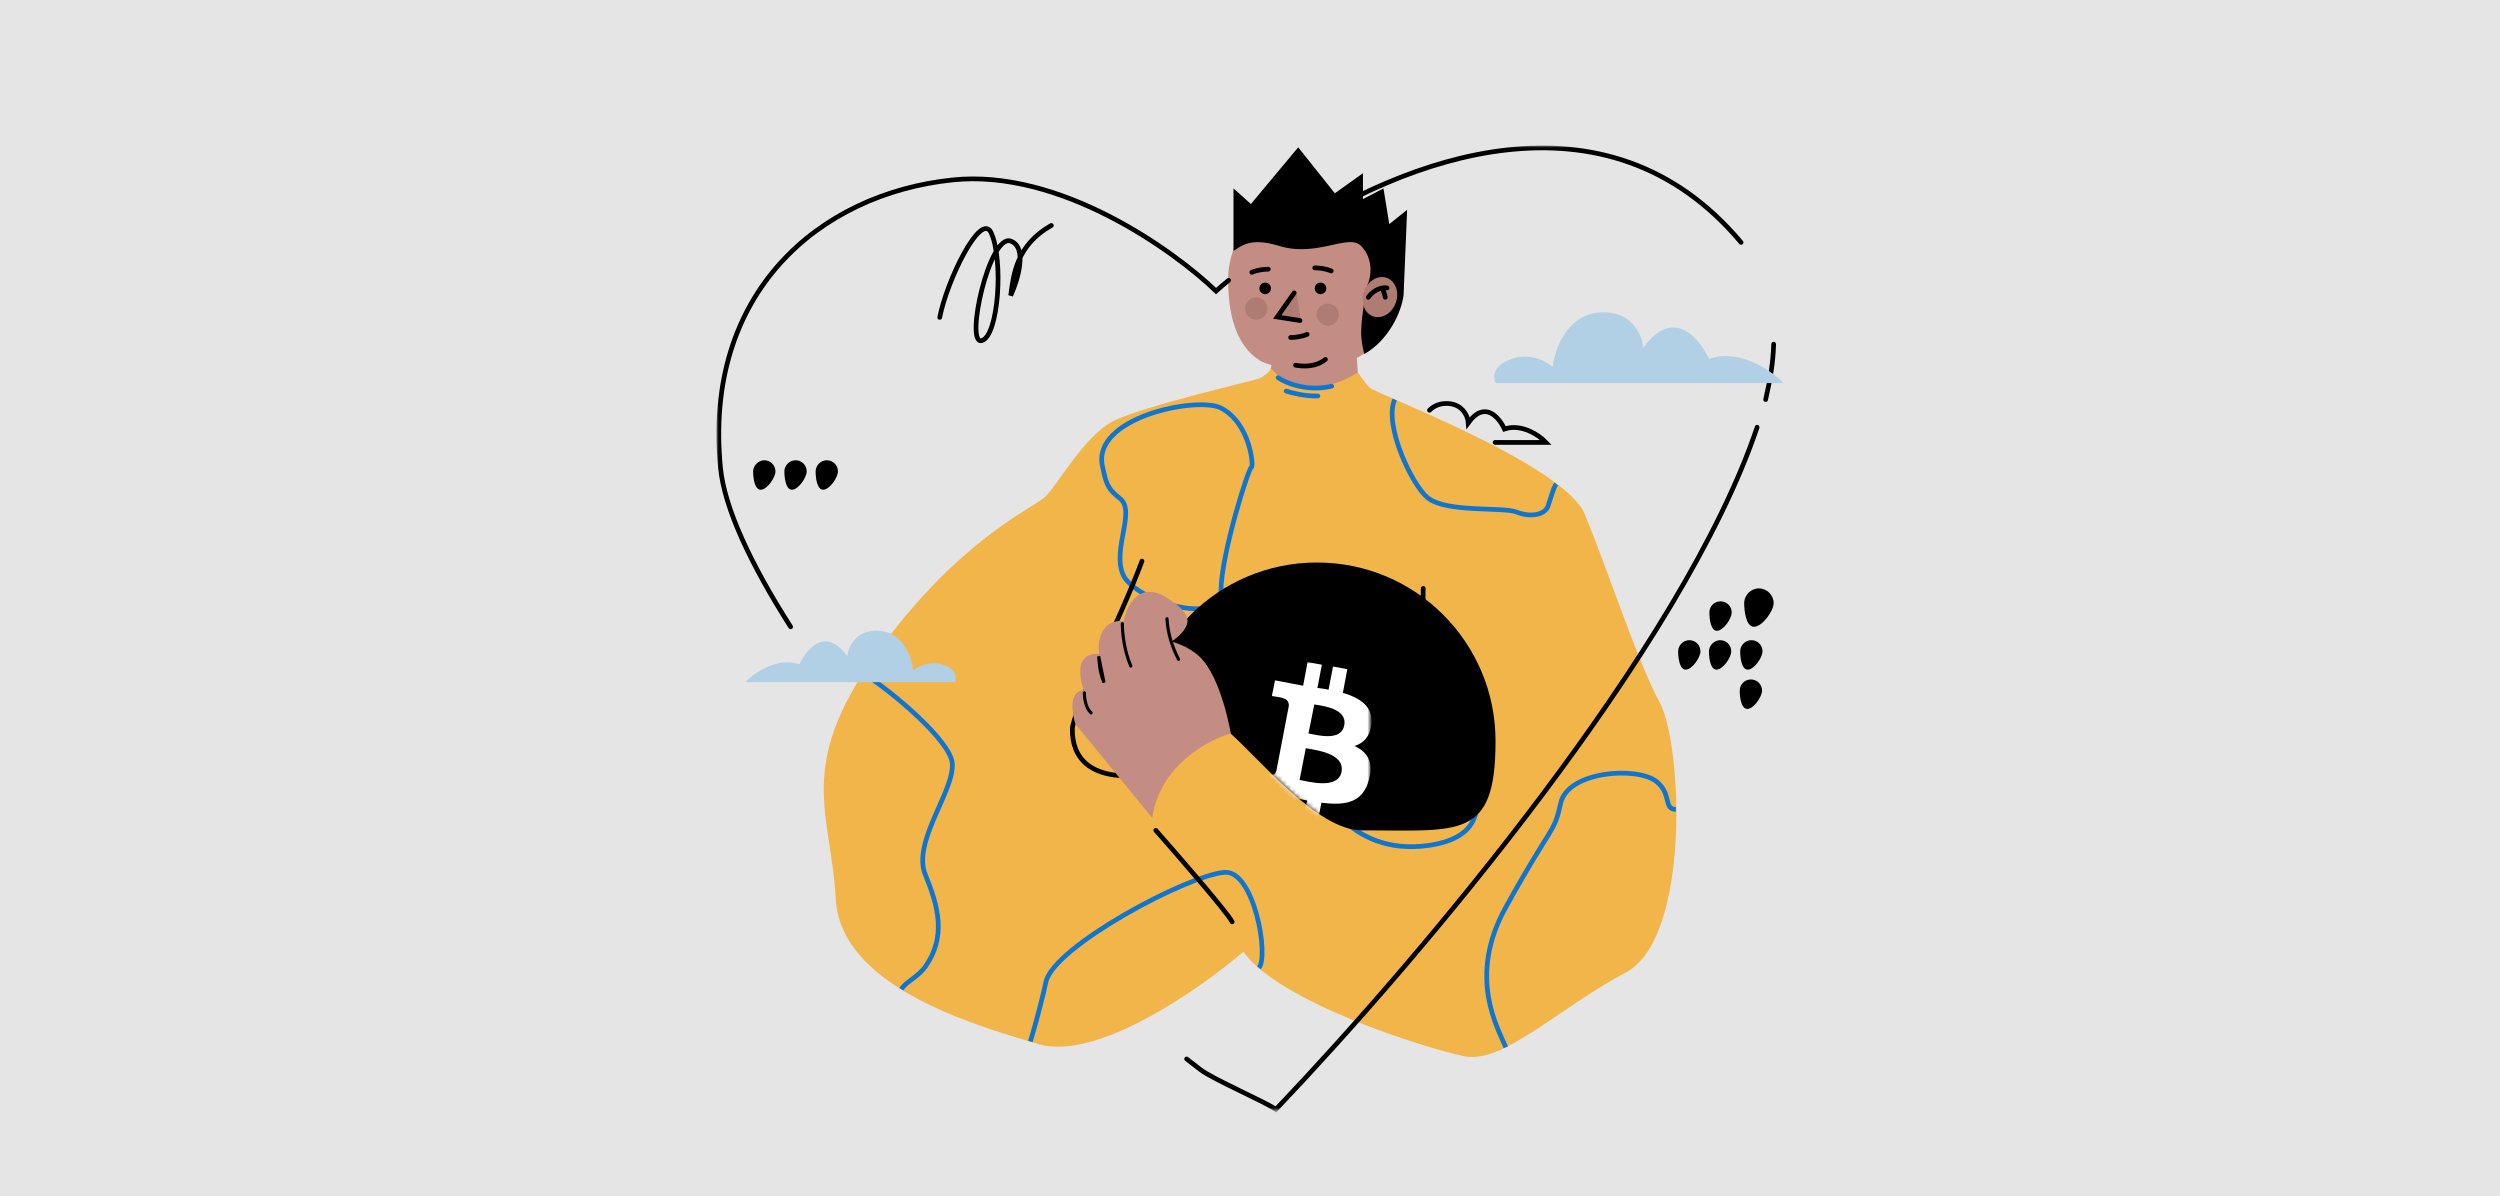
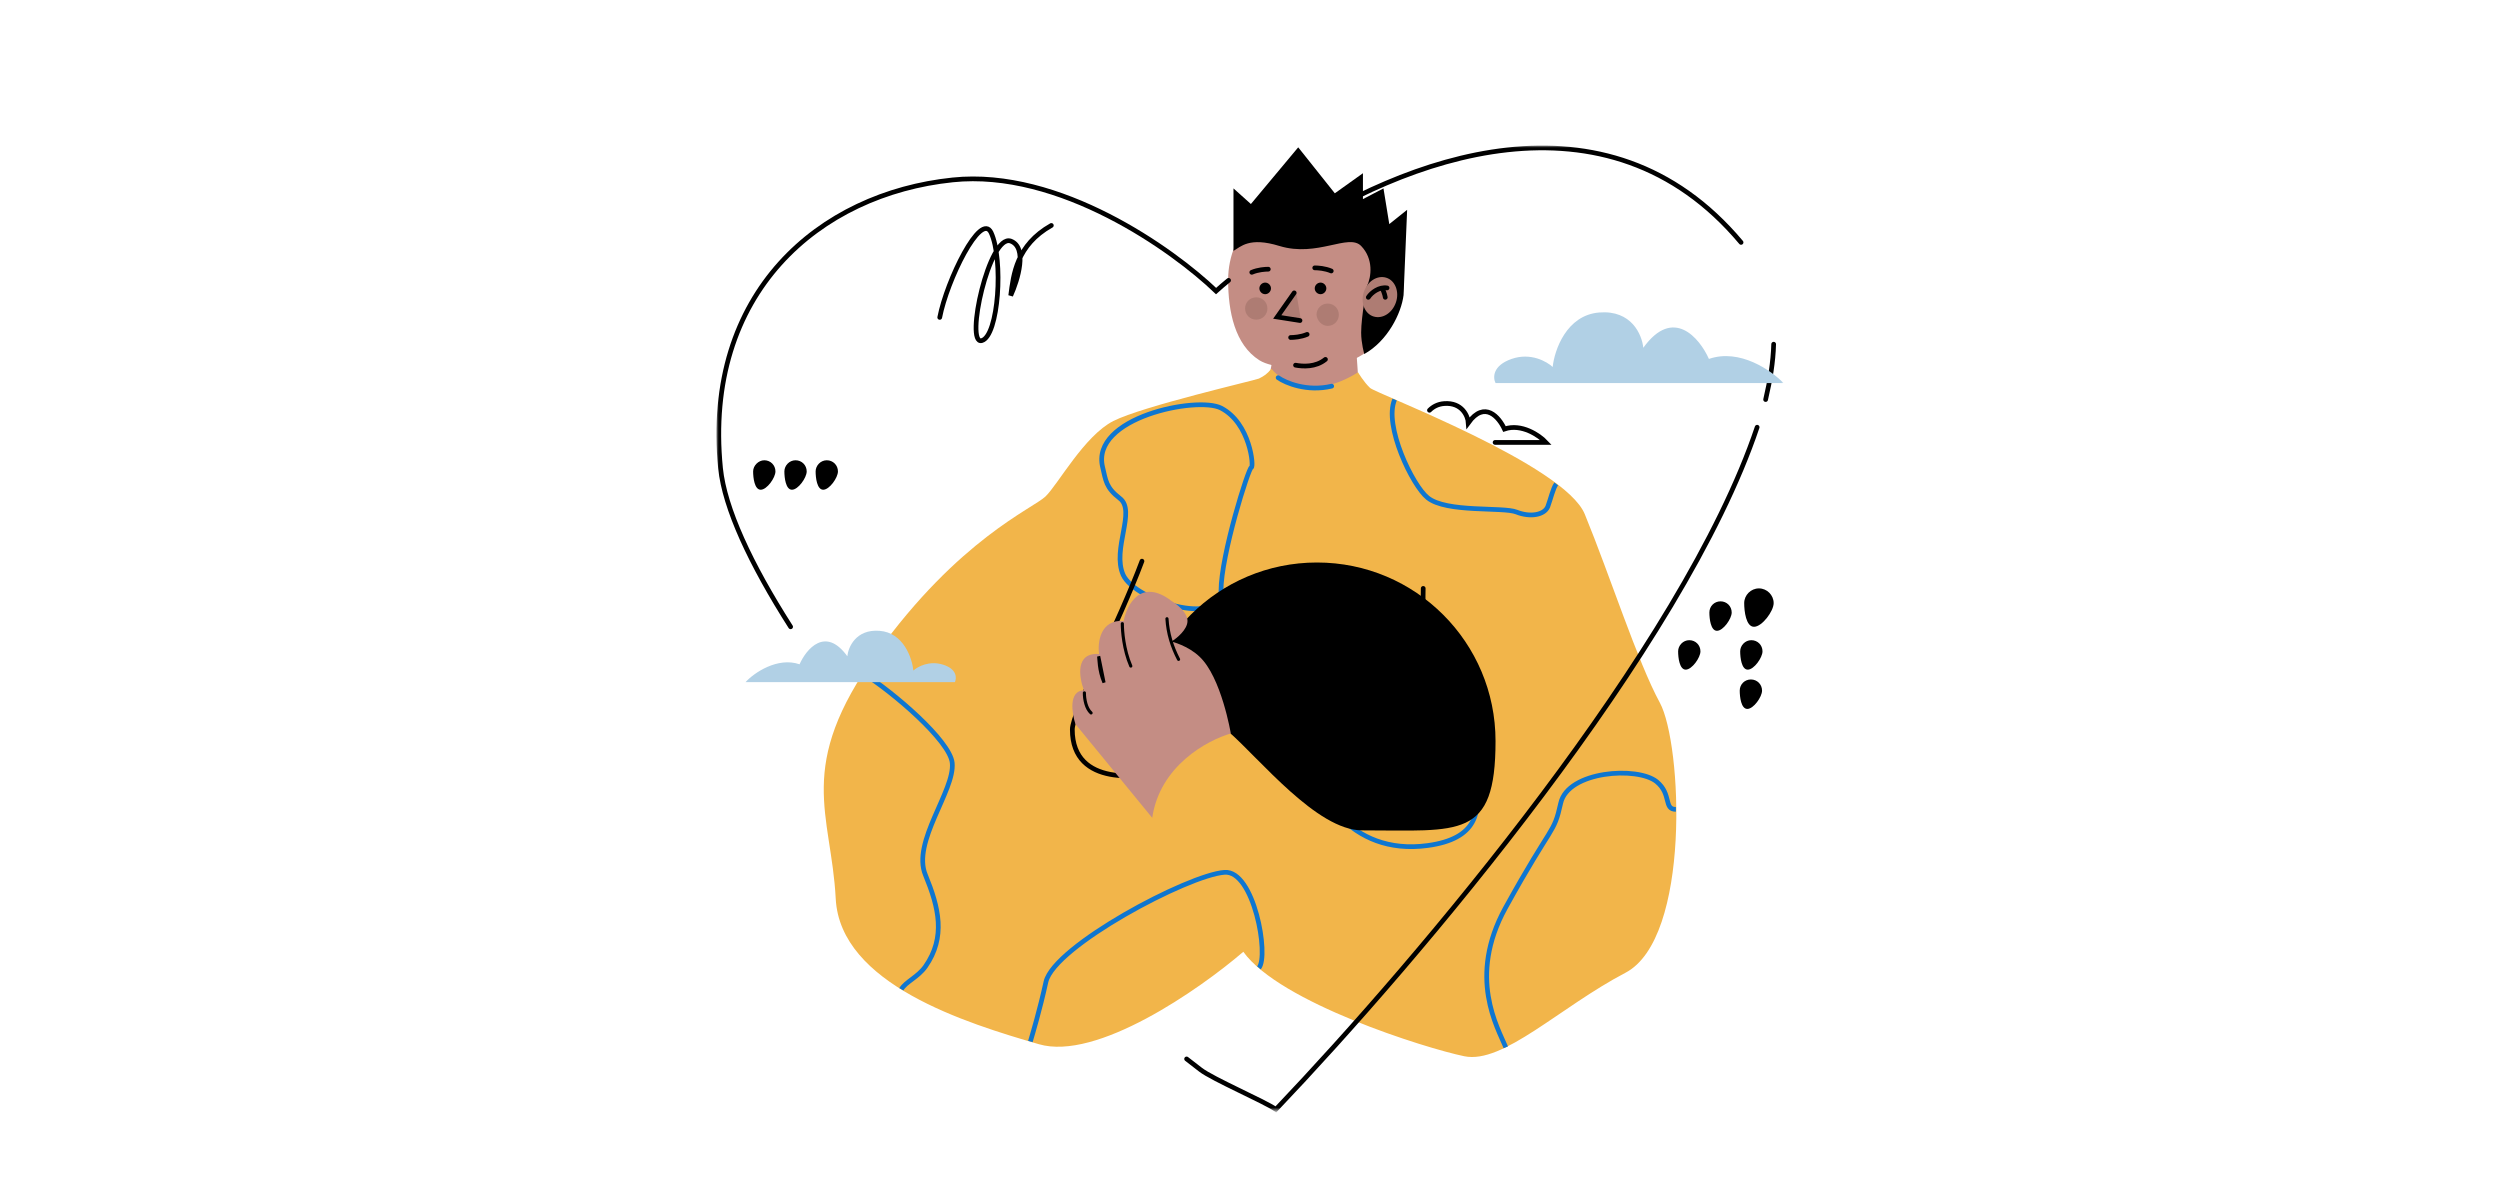
<svg xmlns="http://www.w3.org/2000/svg" version="1.1" id="Layer_1" x="0px" y="0px" viewBox="0 0 560 268" style="enable-background:new 0 0 560 268;" xml:space="preserve">
  <style type="text/css">
	.st0{fill:#E5E5E5;}
	.st1{filter:url(#Adobe_OpacityMaskFilter);}
	.st2{fill:#FFFFFF;}
	.st3{mask:url(#mask-2);}
	.st4{fill:#C48D84;}
	.st5{fill:#AE7C73;}
	.st6{fill:none;stroke:#000000;stroke-width:1.056;stroke-linecap:round;}
	.st7{fill:#F2B54A;}
	.st8{fill:none;stroke:#0E76D0;stroke-width:1.056;}
	.st9{filter:url(#Adobe_OpacityMaskFilter_1_);}
	.st10{mask:url(#mask-4);fill:#FFFFFF;}
	.st11{fill:none;stroke:#0E76D0;stroke-width:1.056;stroke-linecap:round;}
	.st12{fill:none;stroke:#000000;stroke-width:0.704;stroke-linecap:round;}
	.st13{fill:#B1D0E5;}
</style>
  <title>13</title>
  <desc>Created with Sketch.</desc>
  <g id="Page-1">
    <g id="_x31_3">
      <g id="Mask">
-         <rect id="path-1_1_" class="st0" width="560" height="268" />
-       </g>
+         </g>
      <defs>
        <filter id="Adobe_OpacityMaskFilter" filterUnits="userSpaceOnUse" x="160.5" y="32.6" width="239.1" height="216.5">
          <feColorMatrix type="matrix" values="1 0 0 0 0  0 1 0 0 0  0 0 1 0 0  0 0 0 1 0" />
        </filter>
      </defs>
      <mask maskUnits="userSpaceOnUse" x="160.5" y="32.6" width="239.1" height="216.5" id="mask-2">
        <g class="st1">
          <rect id="path-1" class="st2" width="560" height="268" />
        </g>
      </mask>
      <g class="st3">
        <g transform="translate(161, 33)">
          <path id="Path" class="st4" d="M153.5,29.7c0,10.9-8.8,19.7-19.7,19.7c-3.8,0-9.6,0.2-12.7-1.7c-5.5-3.5-7-10.9-7-18      c0-10.9,8.8-19.7,19.7-19.7S153.5,18.9,153.5,29.7z" />
          <path id="Path_1_" d="M115.3,9.2v14c1.6-0.9,3.5-3.2,10.3-1.1c8.5,2.6,15.5-2.9,18.3,0c2.8,2.9,2.3,6.9,1.3,9      c0,0-1.3,6.8-1.3,10.4c0,2.4,0.7,4.8,0.7,4.8c5.2-2.9,8.3-9.1,8.8-13.2l0.8-19.1l-4,3.2l-1.3-8l-4.6,2.4V5.8l-6.3,4.5L129.8,0      l-10.6,12.7L115.3,9.2z" />
          <path id="Path_2_" class="st4" d="M143.2,51.1l-0.4-5.8l-18.2-0.8l-1,5.4C128.4,59.6,141.3,54.6,143.2,51.1z" />
          <path id="Path_3_" class="st5" d="M146.7,37.9c2,0.6,4.2-0.8,5-3.2c0.8-2.4-0.2-4.9-2.2-5.5c-2-0.6-4.2,0.8-5,3.2      C143.7,34.8,144.7,37.3,146.7,37.9z" />
          <path id="Path_4_" class="st6" d="M145.5,33.6c0.7-1.1,2.5-2.4,4.2-2.1" />
          <path id="Path_5_" class="st6" d="M148.6,31.6c0.2,0.3,0.6,1.3,0.7,2" />
          <polygon id="Path_6_" class="st5" points="125.1,38.4 129.3,32.1 130.5,39.3     " />
          <polyline id="Path_7_" class="st6" points="128.9,32.6 125.1,38 130.2,38.8     " />
          <path id="Path_8_" class="st6" d="M128.1,42.6c0.7,0,2.3-0.1,3.7-0.7" />
          <path id="Path_9_" class="st6" d="M133.5,27c0.7,0,2.3,0.1,3.7,0.7" />
          <path id="Path_10_" class="st6" d="M123.1,27.3c-0.7,0-2.3,0.1-3.7,0.7" />
          <path id="Path_11_" class="st6" d="M129.2,48.8c1.6,0.3,4.5,0.5,6.7-1.3" />
          <path id="Path_12_" d="M122.4,32.9c0.7,0,1.3-0.6,1.3-1.3s-0.6-1.3-1.3-1.3c-0.7,0-1.3,0.6-1.3,1.3S121.7,32.9,122.4,32.9z" />
          <path id="Path_13_" d="M134.8,32.9c0.7,0,1.3-0.6,1.3-1.3s-0.6-1.3-1.3-1.3s-1.3,0.6-1.3,1.3S134.1,32.9,134.8,32.9z" />
          <path id="Path_14_" class="st5" d="M136.4,40c1.4,0,2.5-1.1,2.5-2.5c0-1.4-1.1-2.5-2.5-2.5s-2.5,1.1-2.5,2.5      C134,38.8,135.1,40,136.4,40z" />
          <path id="Path_15_" class="st5" d="M120.4,38.6c1.4,0,2.5-1.1,2.5-2.5c0-1.4-1.1-2.5-2.5-2.5c-1.4,0-2.5,1.1-2.5,2.5      C117.9,37.5,119,38.6,120.4,38.6z" />
          <path id="Path_16_" class="st7" d="M143.2,50.4c-10,6.3-17.1,2.1-19.4-0.8c-1,1.2-1.6,1.6-2.8,2.2c-0.9,0.4-26.1,6.2-32.6,9.5      c-6.5,3.3-12.4,14.2-15.2,16.9c-2.8,2.7-19.4,9.5-37.8,35.1s-10.2,35.8-9.2,55c1,19.2,29.3,27.9,45.5,32.6      c12.9,3.8,35.9-12.2,45.8-20.7c8.2,11.4,40.8,21.6,49.5,23.4c8.7,1.8,21.4-11,36.1-18.7c14.7-7.7,12.7-51.3,7.7-60.5      S199.7,96.1,194,82.2c-4.5-11.1-46.7-27-48.1-28.3S143.2,50.4,143.2,50.4z" />
          <path id="Shape" class="st8" d="M176.3,201.6c-1.8-4.4-8.6-15.7-0.1-31.2c10.7-19.4,10.8-16.3,12.4-23.5s17.2-8.3,21.5-4.8      c3.4,2.8,1.5,6.2,4.3,6.2 M131.7,136.1c1.7,7.8,9.4,22.7,27.1,20.3c22.1-3,3.8-24.3,7-32.1c2.6-6.3-5.4-9.8-9.6-10.8       M151.4,56.5c-2.5,5.8,4,19.3,7.4,22c4.2,3.4,16.9,2,19.9,3.2s6.2,0.7,7-1.2c0.6-1.6,1.2-4.2,1.9-5.1 M32.3,117.8      c6.6,4.1,19.5,15.1,20,20.1c0.6,6.2-9.1,17.7-6,25.1c3,7.3,4.6,13.9,0,20.5c-1.7,2.4-4.4,3.4-5.4,5.1 M121,183.8      c2.3-2.7-1.1-21.9-7.7-21.4c-8.2,0.6-38.1,16.5-40,24.5c-1.4,6.4-3,11.7-3.5,13.4 M86,71.7c-2.8-11.2,21.2-16,26.5-13.3      c6.6,3.4,7.4,13.3,6.8,13.3c-0.6,0-6.8,19.6-6.8,27.7s-19.2,2.2-21.9-3.6c-2.6-5.8,3-14.4-0.8-17.2C86.7,76.2,86.7,74.6,86,71.7      z" />
          <g id="Shape_1_" transform="translate(94, 93)">
            <g id="Mask_1_">
              <path id="path-3_1_" d="M50.1,60C72.1,60,80,62.1,80,40S62.1,0,40,0S0,17.9,0,40c0,12,11.8-9.4,20.2-2.1        C27.2,44,40,60,50.1,60z" />
            </g>
            <defs>
              <filter id="Adobe_OpacityMaskFilter_1_" filterUnits="userSpaceOnUse" x="25.8" y="22.2" width="26.4" height="36.1">
                <feColorMatrix type="matrix" values="1 0 0 0 0  0 1 0 0 0  0 0 1 0 0  0 0 0 1 0" />
              </filter>
            </defs>
            <mask maskUnits="userSpaceOnUse" x="25.8" y="22.2" width="26.4" height="36.1" id="mask-4">
              <g class="st9">
                <path id="path-3" class="st2" d="M50.1,60C72.1,60,80,62.1,80,40S62.1,0,40,0S0,17.9,0,40c0,12,11.8-9.4,20.2-2.1         C27.2,44,40,60,50.1,60z" />
              </g>
            </mask>
-             <path class="st10" d="M48.4,41.1c2-0.6,3.5-2.1,3.8-4.9c0.4-3.9-2.4-5.8-6.4-7l1-5.3l-3.2-0.6l-1,5.2c-0.8-0.2-1.7-0.3-2.5-0.4       l1-5.2l-3.2-0.6l-1,5.3c-1.2-0.2-2.5-0.5-6.3-1.2l-0.7,3.5c2.5,0.4,3.8,0.5,3.8,2.2l-2.8,14.6c-0.4,1.3-1.4,0.9-3.7,0.4       l-1.4,3.7c5.8,1.1,6.3,1.3,6.3,1.3l-0.9,4.6l3.2,0.6l0.9-4.5c0.9,0.2,1.7,0.4,2.5,0.5l-0.9,4.5l3.2,0.6l0.9-4.6       c5.4,0.7,9.2,0,10.6-5C52.8,44.6,51.2,42.4,48.4,41.1L48.4,41.1z M39.4,31.8c1.8,0.3,7.5,0.9,6.7,4.7c-0.7,3.7-6.2,2.1-8,1.8       L39.4,31.8L39.4,31.8z M36.1,48.7l1.4-7.1c2.1,0.4,8.8,1.1,8,5.3C44.7,50.9,38.2,49.1,36.1,48.7z" />
          </g>
          <path id="Path_17_" class="st11" d="M125.3,51.6c1.7,1.2,6.5,3.2,12,1.9" />
-           <path id="Path_18_" class="st11" d="M127.1,54.6c1.2,0.4,4.3,1.2,7.1,1.1" />
          <path id="Path_19_" class="st6" d="M157.8,98.8c-0.1,4,0.1,13.3,1.6,17.9" />
          <path id="Path_20_" class="st6" d="M94.8,92.7c-5.1,13.7-15.6,33.8-15.6,37.7c0,13.2,16.1,10.4,19.3,9.6" />
-           <path id="Path_21_" class="st6" d="M97.9,153c5.3,6,16.2,18.6,17.1,20.5" />
          <path id="Path_22_" class="st4" d="M79.9,129.2l17.2,21c1.7-11.7,12.4-17.4,17.6-18.9c0,0-2.1-12.6-7-17.2      c-2.6-2.5-6.3-3.4-6.3-3.4c1.2-0.7,3.6-2.7,3.6-4.6s-2.4-3.8-3.6-4.5c-6.8-5.2-10,0.8-10.7,4.5c-5.2-0.4-5.9,4.8-5.5,7.4      c-5.4-0.4-4.5,5.2-3.4,8.1C78.3,121.8,79.1,126.7,79.9,129.2z" />
          <path id="Path_23_" class="st12" d="M100.4,105.6c0.2,3.3,1.1,6.2,2.6,9.1" />
          <path id="Path_24_" class="st12" d="M90.4,106.7c0,1.6,0.3,5.8,1.9,9.5" />
          <path id="Shape_2_" class="st12" d="M81.9,122.2c0,1.5,0.4,3.5,1.5,4.5 M85.1,114c0.1,0.4,0,3.1,1.2,5.9L85.1,114z" />
          <path id="Shape_3_" class="st6" d="M229,21.3c-30.1-35.9-75.1-19.3-103.3-0.2 M16.1,107.4C7.1,93.3,1.3,80.8,0.4,71.9      c-3.9-39.3,22.1-61.5,52-64.6c23.9-2.5,49.3,15.6,59,24.9c0.9-0.8,1.8-1.6,2.8-2.4 M104.8,204.2c1,0.8,3.1,2.4,3.1,2.4      c2.7,2.1,14.3,7.1,16.9,8.9c32-33.6,91.2-103.4,107.8-152.8 M236.3,44.1c-0.1,4-0.8,8.1-1.8,12.4" />
          <path id="Path_25_" class="st6" d="M49.5,38.1c1.6-8.3,9.2-23.8,11.5-19c2.8,6,1.7,23.2-2.1,24.2c-3.8,1,1.7-24,6.5-22.3      c3.8,1.4,1.6,8.7,0,12.2c0.6-4.7,1.3-11.3,9.1-15.7" />
          <path id="Path_26_" class="st13" d="M238.5,52.8H174c-0.6-1.2-0.7-3.9,3.6-5.4s7.9,0.6,9.2,1.8c0.4-3.8,3.1-11.6,10.4-12.2      c7.3-0.6,9.6,5,9.9,7.9c6.7-9.3,12.6-2.2,14.7,2.5C228.7,45,235.8,50,238.5,52.8z" />
          <path id="Path_27_" d="M229.7,102.1c0,1.8,0.4,5.3,2.2,5.3s4.4-3.5,4.4-5.3c0-1.8-1.5-3.3-3.3-3.3S229.7,100.3,229.7,102.1z" />
          <path id="Path_28_" d="M221.9,104.2c0,1.4,0.3,4.1,1.7,4.1c1.4,0,3.3-2.7,3.3-4.1c0-1.4-1.1-2.5-2.5-2.5      S221.9,102.8,221.9,104.2z" />
          <path id="Path_29_" d="M228.8,112.9c0,1.4,0.3,4.1,1.7,4.1s3.3-2.7,3.3-4.1c0-1.4-1.1-2.5-2.5-2.5      C229.9,110.4,228.8,111.6,228.8,112.9z" />
-           <path id="Path_30_" d="M221.8,112.9c0,1.4,0.3,4.1,1.7,4.1s3.3-2.7,3.3-4.1c0-1.4-1.1-2.5-2.5-2.5      C223,110.4,221.8,111.6,221.8,112.9z" />
          <path id="Path_31_" d="M214.9,112.9c0,1.4,0.3,4.1,1.7,4.1c1.4,0,3.3-2.7,3.3-4.1c0-1.4-1.1-2.5-2.5-2.5      S214.9,111.6,214.9,112.9z" />
          <path id="Path_32_" d="M21.7,72.6c0,1.4,0.3,4.1,1.7,4.1c1.4,0,3.3-2.7,3.3-4.1c0-1.4-1.1-2.5-2.5-2.5      C22.8,70.1,21.7,71.3,21.7,72.6z" />
          <path id="Path_33_" d="M14.7,72.6c0,1.4,0.3,4.1,1.7,4.1s3.3-2.7,3.3-4.1c0-1.4-1.1-2.5-2.5-2.5C15.8,70.1,14.7,71.3,14.7,72.6z      " />
          <path id="Path_34_" d="M7.7,72.6c0,1.4,0.3,4.1,1.7,4.1s3.3-2.7,3.3-4.1c0-1.4-1.1-2.5-2.5-2.5C8.9,70.1,7.7,71.3,7.7,72.6z" />
          <path id="Path_35_" d="M228.7,121.7c0,1.4,0.3,4.1,1.7,4.1c1.4,0,3.3-2.7,3.3-4.1c0-1.4-1.1-2.5-2.5-2.5      S228.7,120.3,228.7,121.7z" />
          <path id="Path_36_" class="st13" d="M6,119.8h46.9c0.4-0.9,0.5-2.9-2.6-3.9s-5.7,0.4-6.7,1.3c-0.3-2.8-2.2-8.5-7.6-8.9      c-5.3-0.4-7,3.7-7.2,5.7c-4.9-6.8-9.2-1.6-10.7,1.8C13.2,114.1,7.9,117.7,6,119.8z" />
          <path id="Path_37_" class="st6" d="M159.2,58.9c0.8-0.8,1.9-1.4,3.3-1.5c4-0.3,5.3,2.8,5.4,4.3c3.7-5.1,6.9-1.2,8.1,1.4      c3.8-1.3,7.8,1.4,9.3,3h-11.4" />
        </g>
      </g>
    </g>
  </g>
</svg>